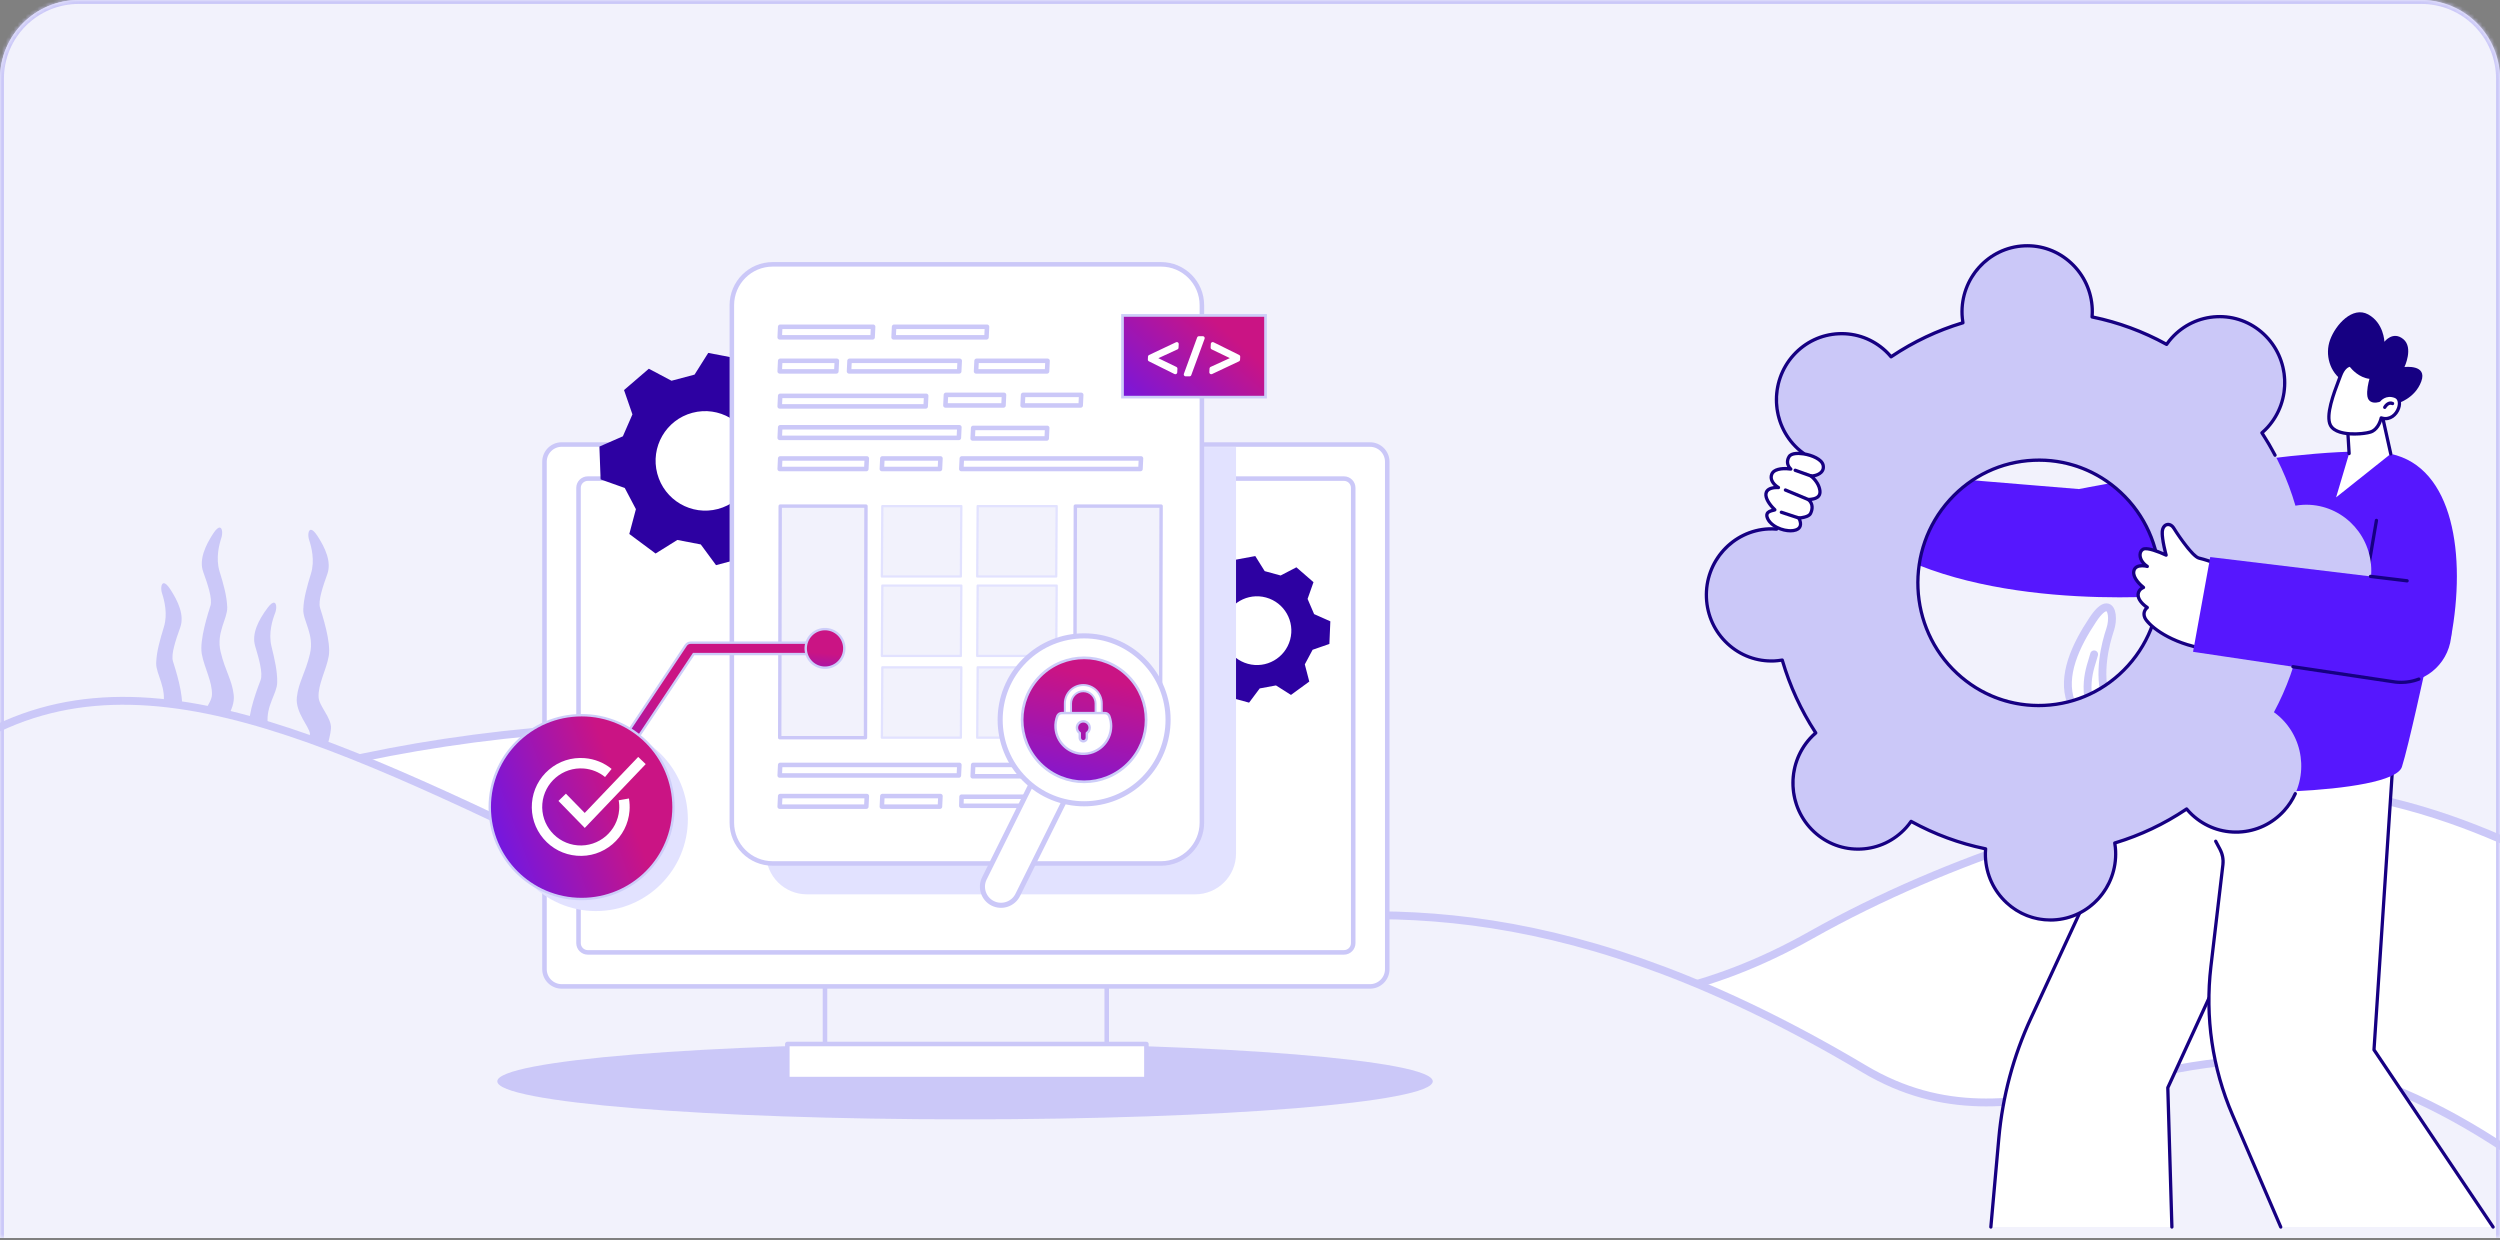
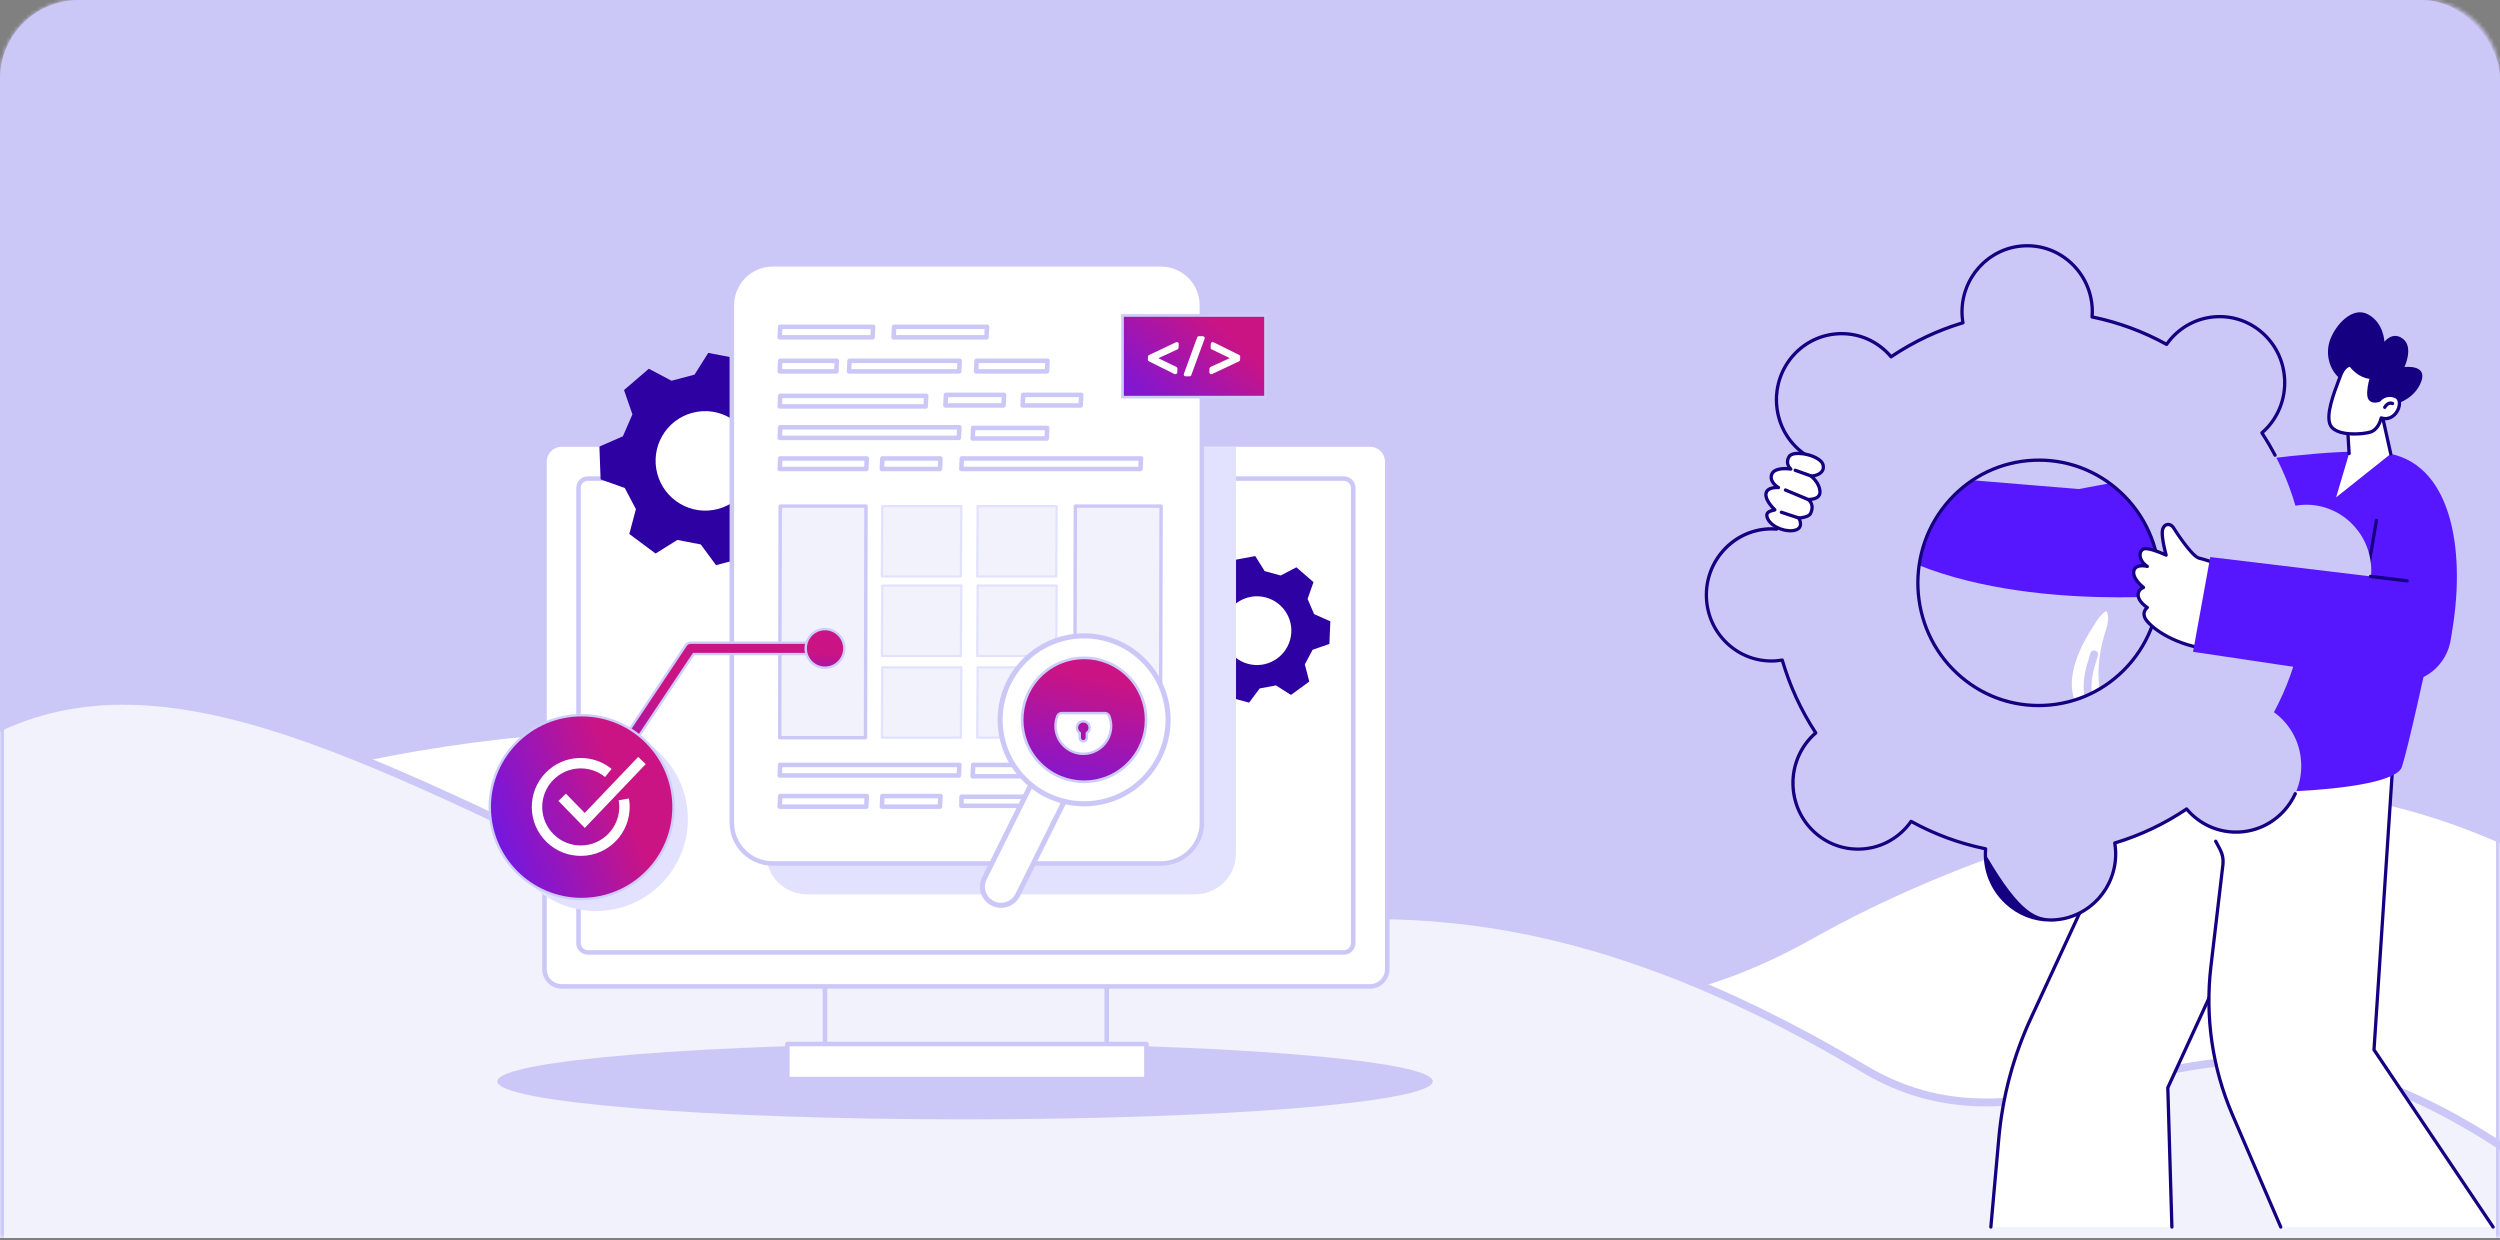
<svg xmlns="http://www.w3.org/2000/svg" width="635" height="315" viewBox="0 0 635 315" fill="none">
  <rect x="0" y="0" width="635" height="315" fill="#808080" stroke="none" />
  <g clip-path="url(#clip0_133_1896)">
    <mask id="path-1-inside-1_133_1896" fill="white">
      <path d="M0 20C0 8.954 8.954 0 20 0H615C626.046 0 635 8.954 635 20V314.432H0V20Z" />
    </mask>
    <rect width="635" height="314.432" rx="20" fill="#CBC8F8" />
    <g clip-path="url(#clip1_133_1896)">
-       <rect width="635" height="314.432" fill="#F2F2FC" />
      <g clip-path="url(#clip2_133_1896)">
        <path d="M525.234 222.833C526.179 228.096 528.665 233.382 529.976 238.484H541.34C539.765 233.556 537.369 229.008 535.592 221.62C533.064 211.123 539.432 203.735 539.23 197.532C539.023 191.334 537.185 185.122 535 177.997C532.81 170.877 534.774 163.517 536.001 159.835C536.8 157.427 536.556 154.29 535.056 154.252H535.033C534.234 154.252 533.101 155.108 531.588 157.38C527.17 164.006 523.613 171.686 526.01 178.274C528.406 184.868 531.198 192.862 530 196.653C528.801 200.448 523.867 215.233 525.239 222.824L525.234 222.833Z" fill="white" stroke="#CBC8F8" stroke-width="2" stroke-linecap="round" stroke-linejoin="round" />
        <path d="M531.908 166.211C531.795 166.663 531.645 167.157 531.48 167.683C530.244 171.667 528.383 177.682 534.751 189.721C538.224 196.3 535.842 201.134 533.323 206.256C530.874 211.226 528.111 216.837 530.667 224.672C530.78 225.024 530.902 225.377 531.039 225.735C531.847 227.874 532.576 229.718 533.224 231.345C534.375 234.247 535.259 236.466 535.818 238.479" stroke="#CBC8F8" stroke-width="2" stroke-linecap="round" stroke-linejoin="round" />
        <path d="M549.137 238.479H561.417C562.507 234.016 563.974 229.158 564.199 225.861C564.599 219.997 557.671 213.808 557.413 208.88C557.042 201.83 561.605 194.169 562.977 186.579C564.345 178.984 559.41 164.203 558.212 160.403C557.014 156.608 559.81 148.618 562.207 142.025C564.603 135.432 561.041 127.752 556.628 121.126C555.068 118.784 553.907 117.942 553.108 118.003H553.094C551.656 118.121 551.426 121.21 552.215 123.581C553.442 127.263 555.402 134.627 553.216 141.747C551.026 148.863 549.193 155.075 548.987 161.283C548.78 167.481 555.148 174.874 552.624 185.366C550.096 195.862 546.331 200.631 545.424 208.884C544.517 217.138 552.375 224.869 552.619 228.636C552.751 230.696 550.815 234.425 549.151 238.484L549.137 238.479Z" fill="white" stroke="#CBC8F8" stroke-width="2" stroke-linecap="round" stroke-linejoin="round" />
        <path d="M556.291 144.583C552.319 155.226 554.383 161.584 556.375 167.731C556.789 169.005 557.198 170.265 557.545 171.549C558.894 176.459 559.425 181.726 556.291 189.523C549.377 206.674 553.555 214.523 556.61 220.256C557.137 221.248 557.635 222.184 558.039 223.087C558.993 225.25 557.982 228.241 556.817 231.698C556.107 233.795 555.337 236.072 554.89 238.479" stroke="#CBC8F8" stroke-width="2" stroke-linecap="round" stroke-linejoin="round" />
        <path d="M-16.5 233C27.5 211.5 81.499 184 178 184C283.685 184 355.133 296.603 460 237.5C495.567 217.454 537.896 204.907 567 201C611.697 195 657 224.5 657 224.5L668.846 322.795H-1.841L-16.5 233Z" fill="white" stroke="#CBC8F8" stroke-width="2" stroke-linecap="round" stroke-linejoin="round" />
        <path d="M84.597 206.557C84.172 207.94 83.45 209.623 83.102 211.645C82.78 213.485 82.754 215.612 83.514 218.038C83.785 218.886 84.03 219.904 84.236 221C82.149 219.369 80.023 217.79 77.872 216.277C77.782 213.446 78.542 209.649 79.714 206.374C81.028 202.708 76.326 198.063 76.069 195.649C75.746 192.492 78.825 188.121 78.722 186.36C78.606 184.599 74.973 180.984 75.399 177.109C75.824 173.248 77.563 171.016 78.722 166.098C79.895 161.192 76.945 157.721 77.035 154.825C77.125 151.929 77.975 149.019 78.993 145.679C80.011 142.352 79.096 138.894 78.529 137.172C78.155 136.05 78.271 134.576 78.967 134.563C79.341 134.563 79.856 134.967 80.564 136.024C82.613 139.129 84.249 142.717 83.141 145.809C82.033 148.902 80.745 152.633 81.299 154.408C81.853 156.182 84.133 163.11 83.502 166.659C82.871 170.208 80.758 173.796 80.925 177.096C81.041 179.406 84.249 182.302 84.069 185.042C83.888 187.782 81.879 192.844 82.265 195.062C82.974 199.224 86.117 201.638 84.584 206.544L84.597 206.557Z" fill="#CBC8F8" />
        <path d="M46.705 198.636C46.692 198.897 46.654 199.197 46.602 199.497C45.932 199.263 45.262 199.041 44.593 198.819C43.266 198.401 41.874 198.036 40.457 197.788C39.375 195.883 37.739 193.339 38.035 190.677C38.46 186.816 40.2 184.584 41.359 179.666C42.531 174.76 39.581 171.289 39.671 168.393C39.762 165.497 40.612 162.587 41.63 159.247C42.647 155.92 41.733 152.462 41.166 150.74C40.792 149.618 40.908 148.144 41.604 148.131C41.977 148.131 42.493 148.535 43.201 149.592C45.249 152.697 46.886 156.285 45.778 159.377C44.67 162.47 43.382 166.201 43.935 167.976C44.489 169.75 46.77 176.678 46.139 180.227C45.507 183.776 43.395 187.364 43.562 190.664C43.678 192.974 46.886 195.87 46.705 198.61V198.636Z" fill="#CBC8F8" />
        <path d="M68.13 184.572C69.032 189.543 70.642 191.865 70.848 195.753C71.055 199.628 67.228 203.047 67.022 204.795C66.893 205.891 67.95 208.083 68.645 210.327C68.195 210.066 67.757 209.792 67.293 209.531C65.618 208.579 63.93 207.613 62.217 206.687C61.959 205.382 61.753 204.156 61.74 203.203C61.702 200.45 65.064 197.736 65.309 195.44C65.618 192.596 64.227 189.451 63.557 186.333C63.454 185.837 63.364 185.355 63.312 184.872C62.874 181.284 65.528 174.513 66.185 172.764C66.842 171.016 65.747 167.219 64.806 164.075C63.866 160.93 65.708 157.434 67.924 154.446C68.71 153.389 69.264 153.024 69.624 153.076C70.281 153.167 70.307 154.616 69.882 155.712C69.225 157.395 68.13 160.787 68.955 164.179C69.779 167.558 70.475 170.507 70.41 173.417C70.346 176.156 67.55 179.249 68.001 183.763C68.027 184.024 68.066 184.298 68.117 184.572H68.13Z" fill="#CBC8F8" />
        <path d="M58.57 193.157C58.712 193.822 58.776 194.475 58.712 195.075C58.519 196.901 55.788 200.007 55.028 202.994C53.43 202.238 51.82 201.52 50.184 200.855C50.339 200.359 50.532 199.889 50.725 199.406C51.382 197.867 52.181 196.366 52.49 194.501C52.864 192.283 50.867 187.22 50.686 184.48C50.506 181.741 53.701 178.844 53.83 176.535C53.997 173.234 51.897 169.646 51.253 166.097C50.622 162.548 52.902 155.62 53.456 153.846C54.01 152.071 52.722 148.327 51.614 145.248C50.506 142.156 52.155 138.568 54.19 135.462C54.912 134.367 55.453 133.975 55.814 134.001C56.483 134.053 56.587 135.502 56.226 136.611C55.659 138.333 54.757 141.777 55.762 145.117C56.78 148.444 57.617 151.354 57.72 154.263C57.81 157.16 54.873 160.63 56.033 165.536C57.205 170.442 58.944 172.686 59.369 176.548C59.794 180.41 56.149 184.024 56.045 185.798C55.955 187.22 57.952 190.352 58.557 193.17L58.57 193.157Z" fill="#CBC8F8" />
        <path d="M584.743 270.213C584.566 271.869 581.333 275.04 582.17 277.558C581.061 277.653 579.952 277.811 578.849 277.976C578.824 277.9 578.798 277.824 578.773 277.748C577.708 274.367 579.901 272.693 580.395 269.82C580.662 268.285 579.261 264.791 579.134 262.895C579.008 260.998 581.245 258.994 581.333 257.402C581.454 255.119 579.977 252.646 579.534 250.191C579.09 247.737 580.687 242.955 581.074 241.724C581.46 240.494 580.56 237.913 579.781 235.775C579.007 233.645 580.155 231.158 581.587 229.015C582.075 228.279 582.443 228 582.702 228H582.709C583.19 228.013 583.273 229.027 583.013 229.808C582.614 231 581.98 233.378 582.69 235.68C583.4 237.983 583.989 239.993 584.059 241.997C584.122 244.001 582.062 246.392 582.88 249.785C583.698 253.178 584.914 254.719 585.206 257.39C585.497 260.06 582.956 262.558 582.88 263.776C582.804 264.994 584.959 268.019 584.731 270.201L584.743 270.213Z" fill="#CBC8F8" />
        <path d="M569.285 267.594C569.241 267.93 569.184 268.266 569.108 268.609C568.645 270.759 567.675 272.934 567.884 274.9C568.005 276.004 569.177 277.247 569.868 278.541C568.968 278.483 568.075 278.426 567.175 278.401C566.452 278.376 565.723 278.369 564.994 278.401C564.424 277.418 563.942 276.302 564.006 275.122C564.151 272.439 565.28 270.835 565.913 267.397C565.951 267.207 565.977 267.023 565.989 266.839C566.3 263.713 564.348 261.582 564.304 259.685C564.259 257.681 564.741 255.639 565.318 253.299C565.894 250.959 565.127 248.618 564.671 247.451C564.373 246.697 564.392 245.695 564.855 245.631C565.115 245.599 565.501 245.847 566.046 246.576C567.593 248.637 568.879 251.054 568.227 253.229C567.574 255.398 566.813 258.03 567.263 259.235C567.72 260.44 569.577 265.127 569.272 267.607L569.285 267.594Z" fill="#CBC8F8" />
        <path d="M576.162 267.283C576.028 269.18 574.634 272.68 574.9 274.209C575.122 275.49 575.68 276.53 576.136 277.596C576.244 277.843 576.345 278.097 576.434 278.35C576.155 278.395 575.883 278.433 575.604 278.477C574.704 278.591 573.798 278.68 572.891 278.667C572.79 278.667 572.695 278.667 572.593 278.667C571.826 277.082 570.66 275.579 570.559 274.602C570.514 274.183 570.559 273.74 570.66 273.277C571.079 271.33 572.479 269.167 572.416 268.184C572.34 266.966 569.792 264.467 570.09 261.797C570.381 259.127 571.605 257.586 572.422 254.193C573.24 250.8 571.18 248.409 571.243 246.405C571.313 244.401 571.902 242.39 572.612 240.088C573.322 237.786 572.682 235.401 572.289 234.215C572.036 233.448 572.105 232.446 572.574 232.408C572.834 232.389 573.208 232.661 573.715 233.416C575.141 235.56 576.295 238.046 575.521 240.177C574.748 242.308 573.842 244.895 574.229 246.119C574.615 247.35 576.212 252.132 575.769 254.586C575.325 257.041 573.848 259.52 573.969 261.797C574.051 263.395 576.295 265.393 576.168 267.29L576.162 267.283Z" fill="#CBC8F8" />
        <path d="M588.3 272.554C588.604 274.253 589.409 275.966 589.834 277.615H593.51C593.003 276.023 592.223 274.551 591.653 272.16C590.835 268.767 592.895 266.376 592.832 264.366C592.762 262.362 592.172 260.351 591.463 258.049C590.753 255.747 591.387 253.362 591.786 252.176C592.046 251.396 591.963 250.381 591.482 250.369H591.475C591.215 250.369 590.848 250.648 590.36 251.383C588.927 253.527 587.78 256.013 588.554 258.144C589.327 260.275 590.233 262.863 589.846 264.087C589.46 265.317 587.863 270.099 588.306 272.554H588.3Z" fill="#CBC8F8" />
        <path d="M596.026 277.615H600C600.355 276.169 600.824 274.602 600.9 273.53C601.027 271.634 598.79 269.63 598.707 268.038C598.587 265.755 600.063 263.281 600.507 260.827C600.951 258.373 599.354 253.591 598.967 252.36C598.58 251.13 599.487 248.549 600.26 246.418C601.033 244.287 599.886 241.801 598.454 239.657C597.947 238.902 597.573 238.629 597.313 238.649C596.844 238.687 596.774 239.689 597.028 240.456C597.427 241.648 598.061 244.027 597.351 246.335C596.641 248.637 596.052 250.648 595.982 252.652C595.912 254.656 597.978 257.047 597.161 260.44C596.343 263.833 595.126 265.381 594.828 268.051C594.537 270.721 597.078 273.22 597.154 274.437C597.199 275.103 596.571 276.308 596.033 277.621L596.026 277.615Z" fill="#CBC8F8" />
        <path d="M668 319.078H-2.687V186C42.849 162.509 97 195 170.5 229C278.946 279.166 325.5 183.5 473.5 271.5C513.487 295.276 547.577 260.602 592.5 271.5C631.127 280.87 666.327 314.994 668 319.084V319.078Z" fill="#F2F2FC" stroke="#CBC8F8" stroke-width="2" stroke-linecap="round" stroke-linejoin="round" />
        <path d="M548.548 187.999L515.859 258.601C511.41 268.209 508.648 278.531 507.7 289.102L505.676 311.658H551.657L550.618 276.277L588.302 194.304L548.544 187.999H548.548Z" fill="white" />
        <path d="M505.68 312.081C505.68 312.081 505.655 312.081 505.643 312.081C505.413 312.06 505.246 311.852 505.263 311.62L507.287 289.064C508.243 278.412 511.001 268.103 515.483 258.423L548.172 187.821C548.251 187.652 548.431 187.555 548.614 187.584L588.372 193.889C588.502 193.91 588.614 193.991 588.677 194.109C588.739 194.228 588.744 194.367 588.685 194.486L551.043 276.365L552.078 311.645C552.086 311.878 551.903 312.072 551.673 312.081H551.661C551.435 312.081 551.252 311.899 551.243 311.671L550.204 276.289C550.204 276.222 550.217 276.158 550.242 276.099L587.692 194.638L548.794 188.468L516.238 258.783C511.798 268.373 509.065 278.59 508.117 289.14L506.093 311.696C506.073 311.916 505.893 312.081 505.676 312.081H505.68Z" fill="#160082" />
        <path d="M608.011 190.46L602.999 266.652L633.25 311.666H579.32L567.042 283.139C561.951 271.312 560.065 258.321 561.576 245.508L568.603 185.905L608.015 190.46H608.011Z" fill="white" />
        <path d="M579.316 312.089C579.153 312.089 579.003 311.996 578.932 311.835L566.655 283.309C561.538 271.422 559.639 258.334 561.154 245.458L564.205 219.582C564.355 218.322 564.117 217.066 563.525 215.95L562.423 213.878C562.314 213.671 562.39 213.417 562.594 213.307C562.794 213.197 563.049 213.273 563.157 213.48L564.259 215.553C564.935 216.825 565.202 218.255 565.031 219.688L561.981 245.563C560.478 258.292 562.36 271.227 567.414 282.975L579.692 311.501C579.783 311.717 579.687 311.966 579.475 312.059C579.42 312.085 579.362 312.093 579.308 312.093L579.316 312.089Z" fill="#160082" />
        <path d="M633.25 312.089C633.117 312.089 632.987 312.026 632.904 311.903L602.652 266.889C602.598 266.813 602.573 266.715 602.581 266.622L607.593 190.43C607.61 190.197 607.81 190.024 608.036 190.037C608.265 190.054 608.441 190.252 608.424 190.485L603.42 266.529L633.588 311.425C633.718 311.62 633.667 311.882 633.48 312.013C633.409 312.064 633.325 312.085 633.246 312.085L633.25 312.089Z" fill="#160082" />
        <path d="M528.04 124.222C528.04 124.222 591.268 111.887 607.247 115.283C623.227 118.678 626.453 141.179 622.542 161.946L616.232 168.907C616.232 168.907 611.725 189.737 610.085 194.79C607.715 202.085 557.845 202.495 554.194 199.412C550.546 196.33 558.488 150.728 558.488 150.728C558.488 150.728 515.304 155.967 484.589 142.406C474.782 138.075 479.685 120.218 479.685 120.218L528.036 124.222H528.04Z" fill="#5617FE" />
        <path d="M601.739 143.623C601.714 143.623 601.693 143.623 601.668 143.619C601.442 143.581 601.288 143.361 601.325 143.129L603.203 132.117C603.241 131.889 603.458 131.732 603.687 131.77C603.913 131.808 604.067 132.028 604.03 132.261L602.152 143.272C602.118 143.48 601.939 143.623 601.743 143.623H601.739Z" fill="#160082" />
        <path d="M580.175 205.886C586.351 199.048 585.892 188.434 579.152 182.176C578.652 181.711 578.122 181.292 577.579 180.903C580.851 174.805 583.15 168.331 584.469 161.701C585.133 161.751 585.8 161.777 586.481 161.747C595.612 161.337 602.693 153.497 602.293 144.236C601.892 134.975 594.168 127.804 585.037 128.218C584.356 128.248 583.693 128.332 583.038 128.442C581.151 121.96 578.305 115.718 574.52 109.937C575.025 109.498 575.513 109.037 575.977 108.525C582.153 101.687 581.694 91.073 574.954 84.815C568.215 78.556 557.744 79.03 551.572 85.868C551.113 86.379 550.7 86.912 550.312 87.462C544.298 84.147 537.917 81.825 531.382 80.489C531.432 79.817 531.457 79.14 531.428 78.446C531.027 69.186 523.303 62.014 514.172 62.424C505.041 62.834 497.959 70.674 498.359 79.935C498.389 80.624 498.472 81.297 498.581 81.965C492.183 83.88 486.028 86.769 480.323 90.612C479.889 90.101 479.434 89.606 478.933 89.136C472.194 82.878 461.723 83.352 455.551 90.189C449.375 97.027 449.834 107.641 456.573 113.9C457.074 114.365 457.604 114.783 458.142 115.172C454.871 121.27 452.575 127.744 451.252 134.375C450.589 134.324 449.921 134.299 449.241 134.328C440.11 134.739 433.028 142.579 433.429 151.839C433.829 161.1 441.554 168.272 450.685 167.862C451.365 167.832 452.029 167.748 452.684 167.638C454.57 174.12 457.416 180.362 461.201 186.142C460.696 186.582 460.208 187.043 459.745 187.555C453.569 194.393 454.028 205.006 460.767 211.265C467.507 217.519 477.978 217.05 484.15 210.212C484.609 209.7 485.022 209.168 485.41 208.618C491.424 211.933 497.804 214.255 504.34 215.591C504.29 216.263 504.265 216.94 504.294 217.629C504.694 226.89 512.419 234.062 521.55 233.652C530.681 233.241 537.763 225.401 537.362 216.141C537.333 215.451 537.249 214.779 537.141 214.111C543.534 212.195 549.694 209.307 555.399 205.463C555.833 205.975 556.288 206.47 556.788 206.939C563.528 213.197 573.999 212.724 580.171 205.886H580.175ZM540.525 169.08C529.057 181.778 509.615 182.654 497.099 171.038C484.584 159.417 483.732 139.707 495.2 127.004C506.668 114.306 526.111 113.43 538.627 125.046C551.142 136.667 551.993 156.377 540.525 169.08Z" fill="#CBC8F8" />
-         <path d="M520.804 234.091C516.555 234.091 512.524 232.505 509.369 229.579C506.026 226.475 504.078 222.238 503.881 217.65C503.856 217.117 503.865 216.551 503.902 215.933C497.488 214.589 491.316 212.313 485.536 209.167C485.169 209.671 484.818 210.106 484.464 210.499C481.4 213.891 477.223 215.87 472.695 216.073C468.163 216.28 463.831 214.682 460.489 211.578C453.59 205.175 453.119 194.27 459.441 187.271C459.796 186.878 460.196 186.485 460.655 186.07C457.058 180.51 454.279 174.475 452.393 168.115C451.783 168.208 451.228 168.263 450.707 168.289C446.183 168.487 441.843 166.898 438.504 163.794C435.161 160.69 433.213 156.453 433.016 151.865C432.607 142.388 439.881 134.332 449.225 133.914C449.747 133.888 450.306 133.897 450.919 133.935C452.251 127.431 454.5 121.164 457.605 115.308C457.112 114.936 456.678 114.58 456.294 114.221C449.396 107.819 448.925 96.913 455.247 89.915C458.31 86.523 462.488 84.544 467.015 84.341C471.548 84.138 475.879 85.732 479.222 88.836C479.614 89.2 479.994 89.593 480.407 90.067C485.891 86.413 491.846 83.593 498.122 81.677C498.031 81.06 497.976 80.497 497.951 79.969C497.542 70.492 504.816 62.437 514.16 62.018C518.684 61.811 523.024 63.409 526.362 66.513C529.705 69.617 531.654 73.85 531.85 78.442C531.871 78.975 531.867 79.541 531.829 80.159C538.243 81.504 544.416 83.779 550.196 86.925C550.563 86.422 550.913 85.986 551.268 85.593C554.331 82.201 558.509 80.222 563.036 80.019C567.56 79.812 571.9 81.411 575.239 84.514C582.137 90.917 582.609 101.822 576.286 108.821C575.932 109.214 575.531 109.612 575.072 110.022C576.203 111.768 577.263 113.582 578.231 115.422C578.34 115.629 578.264 115.883 578.06 115.993C577.855 116.103 577.605 116.022 577.497 115.819C576.487 113.895 575.368 111.997 574.179 110.178C574.062 110.001 574.095 109.764 574.254 109.624C574.805 109.146 575.272 108.694 575.673 108.25C581.682 101.594 581.236 91.225 574.675 85.136C571.5 82.184 567.377 80.666 563.074 80.861C558.767 81.055 554.794 82.937 551.881 86.159C551.477 86.608 551.084 87.102 550.655 87.716C550.534 87.889 550.3 87.944 550.116 87.842C544.211 84.586 537.88 82.256 531.303 80.916C531.095 80.874 530.953 80.683 530.97 80.468C531.024 79.732 531.041 79.081 531.016 78.48C530.828 74.116 528.975 70.086 525.795 67.139C522.619 64.187 518.496 62.669 514.193 62.864C505.304 63.265 498.389 70.919 498.782 79.935C498.807 80.535 498.878 81.182 498.999 81.914C499.032 82.125 498.907 82.328 498.707 82.387C492.267 84.316 486.162 87.208 480.562 90.98C480.386 91.099 480.153 91.065 480.015 90.904C479.531 90.333 479.101 89.876 478.659 89.466C475.483 86.515 471.364 84.992 467.057 85.191C462.75 85.386 458.778 87.267 455.865 90.49C449.855 97.145 450.302 107.514 456.862 113.604C457.3 114.009 457.801 114.415 458.394 114.847C458.565 114.969 458.619 115.206 458.519 115.392C455.305 121.38 453.002 127.799 451.671 134.476C451.629 134.683 451.441 134.827 451.228 134.815C450.502 134.76 449.859 134.743 449.267 134.772C440.378 135.174 433.463 142.828 433.851 151.843C434.039 156.207 435.892 160.237 439.072 163.189C442.248 166.141 446.366 167.654 450.673 167.464C451.266 167.439 451.904 167.367 452.622 167.244C452.827 167.21 453.031 167.337 453.089 167.54C454.988 174.065 457.834 180.256 461.553 185.931C461.67 186.108 461.636 186.345 461.478 186.485C460.923 186.967 460.459 187.415 460.059 187.859C454.049 194.515 454.496 204.884 461.056 210.973C464.232 213.92 468.343 215.443 472.658 215.244C476.964 215.049 480.937 213.168 483.85 209.945C484.251 209.501 484.651 208.994 485.077 208.389C485.198 208.216 485.432 208.161 485.615 208.262C491.52 211.518 497.851 213.849 504.428 215.193C504.637 215.236 504.779 215.426 504.762 215.641C504.708 216.373 504.691 217.024 504.716 217.629C504.904 221.993 506.757 226.023 509.937 228.974C513.113 231.922 517.227 233.444 521.538 233.245C530.427 232.844 537.342 225.19 536.95 216.174C536.925 215.574 536.854 214.927 536.733 214.195C536.699 213.984 536.825 213.781 537.025 213.722C543.464 211.793 549.57 208.901 555.17 205.129C555.345 205.011 555.579 205.044 555.717 205.205C556.192 205.768 556.635 206.237 557.073 206.643C560.249 209.59 564.372 211.113 568.674 210.914C572.981 210.719 576.954 208.838 579.867 205.615C581.002 204.359 581.928 202.947 582.625 201.412C582.721 201.201 582.968 201.107 583.18 201.205C583.389 201.302 583.481 201.556 583.385 201.767C582.655 203.378 581.678 204.863 580.485 206.186C577.421 209.578 573.244 211.557 568.716 211.76C564.188 211.963 559.852 210.368 556.514 207.264C556.126 206.905 555.738 206.503 555.329 206.034C549.845 209.683 543.89 212.508 537.613 214.424C537.705 215.041 537.759 215.603 537.784 216.132C538.193 225.608 530.92 233.664 521.576 234.083C521.317 234.095 521.062 234.1 520.804 234.1V234.091ZM517.807 179.63C510.008 179.63 502.604 176.716 496.816 171.346C484.151 159.59 483.287 139.568 494.892 126.717C500.514 120.492 508.188 116.855 516.501 116.483C524.814 116.107 532.772 119.037 538.907 124.733C551.573 136.489 552.437 156.512 540.831 169.363C535.21 175.587 527.535 179.224 519.222 179.596C518.751 179.617 518.275 179.63 517.807 179.63ZM517.916 117.299C517.457 117.299 516.998 117.308 516.539 117.329C508.447 117.693 500.977 121.232 495.506 127.288C484.213 139.796 485.052 159.277 497.38 170.72C503.351 176.264 511.089 179.11 519.185 178.75C527.276 178.387 534.746 174.847 540.217 168.792C551.51 156.284 550.671 136.802 538.344 125.359C532.714 120.133 525.503 117.299 517.916 117.299Z" fill="#160082" />
+         <path d="M520.804 234.091C516.555 234.091 512.524 232.505 509.369 229.579C506.026 226.475 504.078 222.238 503.881 217.65C503.856 217.117 503.865 216.551 503.902 215.933C497.488 214.589 491.316 212.313 485.536 209.167C485.169 209.671 484.818 210.106 484.464 210.499C481.4 213.891 477.223 215.87 472.695 216.073C468.163 216.28 463.831 214.682 460.489 211.578C453.59 205.175 453.119 194.27 459.441 187.271C459.796 186.878 460.196 186.485 460.655 186.07C457.058 180.51 454.279 174.475 452.393 168.115C451.783 168.208 451.228 168.263 450.707 168.289C446.183 168.487 441.843 166.898 438.504 163.794C435.161 160.69 433.213 156.453 433.016 151.865C432.607 142.388 439.881 134.332 449.225 133.914C449.747 133.888 450.306 133.897 450.919 133.935C452.251 127.431 454.5 121.164 457.605 115.308C457.112 114.936 456.678 114.58 456.294 114.221C449.396 107.819 448.925 96.913 455.247 89.915C458.31 86.523 462.488 84.544 467.015 84.341C471.548 84.138 475.879 85.732 479.222 88.836C479.614 89.2 479.994 89.593 480.407 90.067C485.891 86.413 491.846 83.593 498.122 81.677C498.031 81.06 497.976 80.497 497.951 79.969C497.542 70.492 504.816 62.437 514.16 62.018C518.684 61.811 523.024 63.409 526.362 66.513C529.705 69.617 531.654 73.85 531.85 78.442C531.871 78.975 531.867 79.541 531.829 80.159C538.243 81.504 544.416 83.779 550.196 86.925C550.563 86.422 550.913 85.986 551.268 85.593C554.331 82.201 558.509 80.222 563.036 80.019C567.56 79.812 571.9 81.411 575.239 84.514C582.137 90.917 582.609 101.822 576.286 108.821C575.932 109.214 575.531 109.612 575.072 110.022C576.203 111.768 577.263 113.582 578.231 115.422C578.34 115.629 578.264 115.883 578.06 115.993C577.855 116.103 577.605 116.022 577.497 115.819C576.487 113.895 575.368 111.997 574.179 110.178C574.062 110.001 574.095 109.764 574.254 109.624C574.805 109.146 575.272 108.694 575.673 108.25C581.682 101.594 581.236 91.225 574.675 85.136C571.5 82.184 567.377 80.666 563.074 80.861C558.767 81.055 554.794 82.937 551.881 86.159C551.477 86.608 551.084 87.102 550.655 87.716C550.534 87.889 550.3 87.944 550.116 87.842C544.211 84.586 537.88 82.256 531.303 80.916C531.095 80.874 530.953 80.683 530.97 80.468C531.024 79.732 531.041 79.081 531.016 78.48C530.828 74.116 528.975 70.086 525.795 67.139C522.619 64.187 518.496 62.669 514.193 62.864C505.304 63.265 498.389 70.919 498.782 79.935C498.807 80.535 498.878 81.182 498.999 81.914C499.032 82.125 498.907 82.328 498.707 82.387C492.267 84.316 486.162 87.208 480.562 90.98C480.386 91.099 480.153 91.065 480.015 90.904C479.531 90.333 479.101 89.876 478.659 89.466C475.483 86.515 471.364 84.992 467.057 85.191C462.75 85.386 458.778 87.267 455.865 90.49C449.855 97.145 450.302 107.514 456.862 113.604C457.3 114.009 457.801 114.415 458.394 114.847C458.565 114.969 458.619 115.206 458.519 115.392C455.305 121.38 453.002 127.799 451.671 134.476C451.629 134.683 451.441 134.827 451.228 134.815C450.502 134.76 449.859 134.743 449.267 134.772C440.378 135.174 433.463 142.828 433.851 151.843C434.039 156.207 435.892 160.237 439.072 163.189C442.248 166.141 446.366 167.654 450.673 167.464C451.266 167.439 451.904 167.367 452.622 167.244C452.827 167.21 453.031 167.337 453.089 167.54C454.988 174.065 457.834 180.256 461.553 185.931C461.67 186.108 461.636 186.345 461.478 186.485C460.923 186.967 460.459 187.415 460.059 187.859C454.049 194.515 454.496 204.884 461.056 210.973C464.232 213.92 468.343 215.443 472.658 215.244C476.964 215.049 480.937 213.168 483.85 209.945C484.251 209.501 484.651 208.994 485.077 208.389C485.198 208.216 485.432 208.161 485.615 208.262C491.52 211.518 497.851 213.849 504.428 215.193C504.637 215.236 504.779 215.426 504.762 215.641C504.708 216.373 504.691 217.024 504.716 217.629C513.113 231.922 517.227 233.444 521.538 233.245C530.427 232.844 537.342 225.19 536.95 216.174C536.925 215.574 536.854 214.927 536.733 214.195C536.699 213.984 536.825 213.781 537.025 213.722C543.464 211.793 549.57 208.901 555.17 205.129C555.345 205.011 555.579 205.044 555.717 205.205C556.192 205.768 556.635 206.237 557.073 206.643C560.249 209.59 564.372 211.113 568.674 210.914C572.981 210.719 576.954 208.838 579.867 205.615C581.002 204.359 581.928 202.947 582.625 201.412C582.721 201.201 582.968 201.107 583.18 201.205C583.389 201.302 583.481 201.556 583.385 201.767C582.655 203.378 581.678 204.863 580.485 206.186C577.421 209.578 573.244 211.557 568.716 211.76C564.188 211.963 559.852 210.368 556.514 207.264C556.126 206.905 555.738 206.503 555.329 206.034C549.845 209.683 543.89 212.508 537.613 214.424C537.705 215.041 537.759 215.603 537.784 216.132C538.193 225.608 530.92 233.664 521.576 234.083C521.317 234.095 521.062 234.1 520.804 234.1V234.091ZM517.807 179.63C510.008 179.63 502.604 176.716 496.816 171.346C484.151 159.59 483.287 139.568 494.892 126.717C500.514 120.492 508.188 116.855 516.501 116.483C524.814 116.107 532.772 119.037 538.907 124.733C551.573 136.489 552.437 156.512 540.831 169.363C535.21 175.587 527.535 179.224 519.222 179.596C518.751 179.617 518.275 179.63 517.807 179.63ZM517.916 117.299C517.457 117.299 516.998 117.308 516.539 117.329C508.447 117.693 500.977 121.232 495.506 127.288C484.213 139.796 485.052 159.277 497.38 170.72C503.351 176.264 511.089 179.11 519.185 178.75C527.276 178.387 534.746 174.847 540.217 168.792C551.51 156.284 550.671 136.802 538.344 125.359C532.714 120.133 525.503 117.299 517.916 117.299Z" fill="#160082" />
        <path d="M454.875 119.139C454.875 119.139 453.314 117.819 454.445 115.976C455.567 114.149 462.441 115.675 463.062 118.069C463.684 120.462 460.487 121.042 459.941 120.877C459.941 120.877 461.948 122.348 462.257 124.577C462.57 126.805 460.095 126.818 459.315 126.898C459.315 126.898 461.03 128.104 459.887 130.429C459.369 131.474 456.894 131.58 456.894 131.58C456.894 131.58 458.28 133.867 456.172 134.611C454.065 135.356 450.226 134.121 449.057 131.892C447.889 129.664 450.605 129.723 450.81 129.491C450.81 129.491 448.318 127.232 448.552 125.418C448.786 123.604 451.732 123.845 451.732 123.845C451.732 123.845 449.253 122.45 450.034 120.467C450.814 118.488 454.87 119.147 454.87 119.147L454.875 119.139Z" fill="white" />
        <path d="M454.778 135.237C452.542 135.237 449.716 134.032 448.69 132.083C448.327 131.394 448.256 130.793 448.473 130.307C448.765 129.664 449.466 129.41 450.009 129.271C449.245 128.455 447.947 126.818 448.135 125.351C448.306 124.023 449.558 123.587 450.543 123.452C449.779 122.704 449.136 121.579 449.641 120.297C450.276 118.686 452.592 118.551 453.94 118.619C453.56 117.9 453.389 116.872 454.082 115.747C454.849 114.496 457.182 114.707 458.15 114.851C460.404 115.193 463.029 116.31 463.455 117.951C463.688 118.851 463.484 119.65 462.858 120.268C462.336 120.78 461.593 121.088 460.951 121.228C461.602 121.909 462.457 123.05 462.662 124.509C462.758 125.207 462.628 125.791 462.269 126.247C461.752 126.903 460.888 127.131 460.191 127.228C460.675 127.964 460.98 129.131 460.25 130.611C459.803 131.512 458.367 131.829 457.516 131.939C457.7 132.421 457.862 133.127 457.633 133.778C457.433 134.349 456.982 134.76 456.298 135.005C455.847 135.166 455.325 135.237 454.762 135.237H454.778ZM451.394 124.247C450.705 124.247 449.111 124.365 448.969 125.465C448.802 126.772 450.447 128.581 451.094 129.169C451.177 129.245 451.227 129.347 451.231 129.461C451.235 129.575 451.198 129.685 451.127 129.765C450.993 129.918 450.806 129.96 450.493 130.032C450.088 130.125 449.412 130.281 449.237 130.666C449.103 130.958 449.27 131.385 449.428 131.69C450.514 133.757 454.132 134.878 456.039 134.206C456.481 134.049 456.748 133.817 456.861 133.495C457.115 132.776 456.548 131.804 456.54 131.795C456.46 131.668 456.456 131.508 456.527 131.377C456.598 131.246 456.732 131.161 456.878 131.152C457.604 131.119 459.206 130.856 459.511 130.235C460.483 128.264 459.135 127.283 459.077 127.241C458.935 127.139 458.868 126.958 458.91 126.788C458.952 126.615 459.098 126.492 459.273 126.471C459.336 126.463 459.415 126.459 459.498 126.45C460.078 126.404 461.159 126.311 461.627 125.719C461.84 125.448 461.91 125.093 461.844 124.628C461.56 122.611 459.711 121.224 459.695 121.211C459.532 121.088 459.478 120.864 459.565 120.682C459.657 120.496 459.866 120.407 460.058 120.467C460.308 120.53 461.614 120.352 462.311 119.638C462.695 119.245 462.808 118.762 462.653 118.175C462.382 117.134 460.354 116.048 458.029 115.692C456.427 115.447 455.125 115.654 454.791 116.2C453.86 117.714 455.079 118.771 455.133 118.817C455.279 118.94 455.325 119.143 455.246 119.316C455.167 119.49 454.983 119.591 454.799 119.557C453.76 119.388 450.952 119.253 450.418 120.619C449.779 122.234 451.912 123.456 451.932 123.469C452.103 123.566 452.187 123.769 452.129 123.96C452.07 124.15 451.903 124.272 451.695 124.26C451.69 124.26 451.569 124.251 451.382 124.251L451.394 124.247Z" fill="#160082" />
        <path d="M459.946 121.295C459.9 121.295 459.854 121.287 459.808 121.27L455.835 119.849C455.618 119.773 455.506 119.532 455.581 119.308C455.656 119.088 455.894 118.974 456.115 119.05L460.088 120.471C460.305 120.547 460.417 120.788 460.342 121.012C460.28 121.185 460.121 121.295 459.95 121.295H459.946Z" fill="#160082" />
        <path d="M459.32 127.317C459.266 127.317 459.211 127.309 459.161 127.283L453.336 124.856C453.123 124.767 453.023 124.522 453.11 124.302C453.198 124.086 453.444 123.985 453.657 124.074L459.483 126.501C459.695 126.59 459.796 126.835 459.708 127.055C459.641 127.22 459.487 127.317 459.324 127.317H459.32Z" fill="#160082" />
        <path d="M456.899 131.998C456.857 131.998 456.811 131.99 456.77 131.977L452.334 130.514C452.112 130.442 451.996 130.201 452.067 129.981C452.137 129.761 452.375 129.639 452.592 129.711L457.028 131.174C457.25 131.246 457.367 131.487 457.296 131.706C457.237 131.884 457.074 131.998 456.899 131.998Z" fill="#160082" />
        <path d="M562.213 142.878C562.213 142.878 560.127 142.134 558.532 141.758C556.938 141.385 553.136 135.791 552.156 134.176C551.175 132.56 549.335 133.055 549.214 135.047C549.093 137.034 550.194 141.013 550.194 141.013C550.194 141.013 545.533 138.776 544.306 139.521C543.079 140.265 543.325 142.502 545.412 143.872C545.412 143.872 542.357 143.005 541.977 145.115C541.623 147.077 544.452 149.217 544.452 149.217C544.452 149.217 543.2 149.593 543.079 150.955C542.92 152.731 545.408 154.312 545.408 154.312C545.408 154.312 544.06 155.306 544.794 156.922C545.529 158.537 550.19 162.761 558.532 164.504C566.875 166.246 562.213 142.878 562.213 142.878Z" fill="white" />
        <path d="M559.388 165.02C559.087 165.02 558.778 164.986 558.449 164.918C550.273 163.214 545.274 158.985 544.418 157.1C543.88 155.915 544.285 154.939 544.756 154.364C543.997 153.784 542.528 152.448 542.666 150.917C542.749 149.983 543.266 149.437 543.7 149.133C542.853 148.372 541.268 146.693 541.568 145.039C541.676 144.435 541.973 143.978 542.453 143.673C542.937 143.365 543.538 143.276 544.08 143.276H544.093C543.479 142.561 543.137 141.728 543.15 140.925C543.162 140.159 543.509 139.517 544.093 139.161C545.182 138.498 548.066 139.605 549.568 140.265C549.247 138.963 548.704 136.502 548.796 135.022C548.867 133.893 549.443 133.059 550.298 132.84C551.12 132.632 551.968 133.059 552.51 133.956C553.983 136.379 557.38 141.056 558.628 141.348C560.226 141.72 562.267 142.447 562.355 142.481C562.492 142.532 562.597 142.65 562.626 142.798C562.764 143.492 565.964 159.823 561.812 164.013C561.144 164.686 560.335 165.024 559.388 165.024V165.02ZM544.08 144.122C543.655 144.122 543.216 144.189 542.895 144.392C542.62 144.566 542.453 144.828 542.39 145.192C542.14 146.583 543.976 148.325 544.706 148.879C544.831 148.976 544.894 149.133 544.869 149.293C544.84 149.45 544.727 149.577 544.577 149.623C544.539 149.636 543.596 149.945 543.5 150.998C543.388 152.241 545.003 153.556 545.637 153.958C545.754 154.034 545.829 154.161 545.833 154.3C545.837 154.44 545.775 154.575 545.662 154.655C545.553 154.736 544.614 155.497 545.182 156.749C545.791 158.089 550.111 162.318 558.624 164.094C559.701 164.318 560.552 164.094 561.228 163.413C564.808 159.797 562.238 145.238 561.858 143.2C561.278 143.001 559.701 142.464 558.449 142.172C556.379 141.69 551.851 134.472 551.809 134.4C551.463 133.829 550.962 133.546 550.507 133.66C550.015 133.783 549.681 134.324 549.635 135.072C549.518 136.967 550.59 140.857 550.603 140.895C550.649 141.056 550.595 141.225 550.469 141.331C550.344 141.436 550.169 141.462 550.023 141.39C548.17 140.502 545.24 139.445 544.527 139.88C544.189 140.088 543.997 140.46 543.988 140.933C543.976 141.648 544.406 142.701 545.641 143.513C545.812 143.627 545.879 143.851 545.795 144.041C545.712 144.232 545.503 144.333 545.303 144.274C545.069 144.206 544.585 144.113 544.084 144.113L544.08 144.122Z" fill="#160082" />
        <path d="M561.4 141.492L557.035 165.561L608.436 173.236C615.388 174.048 621.69 169.037 622.566 162.001C623.455 154.871 618.447 148.376 611.407 147.526L561.4 141.492Z" fill="#5617FE" />
        <path d="M611.406 147.948C611.406 147.948 611.373 147.948 611.356 147.948L602.058 146.828C601.829 146.798 601.666 146.591 601.691 146.358C601.72 146.126 601.925 145.957 602.154 145.986L611.452 147.107C611.682 147.136 611.845 147.344 611.819 147.576C611.794 147.792 611.615 147.948 611.406 147.948Z" fill="#160082" />
-         <path d="M609.892 173.744C609.387 173.744 608.886 173.714 608.386 173.655L582.341 169.764C582.111 169.731 581.957 169.515 581.99 169.287C582.024 169.054 582.232 168.893 582.462 168.931L608.49 172.818C610.455 173.046 612.392 172.805 614.236 172.099C614.453 172.014 614.691 172.128 614.775 172.344C614.858 172.564 614.746 172.805 614.533 172.889C613.055 173.452 611.474 173.744 609.888 173.744H609.892Z" fill="#160082" />
        <path d="M604.686 103.729L607.248 115.282L593.368 126.331L596.673 115.197L596.122 105.97L604.686 103.729Z" fill="white" />
        <path d="M607.249 115.705C607.057 115.705 606.886 115.57 606.844 115.375L604.378 104.249L596.561 106.292L597.091 115.172C597.104 115.405 596.929 115.608 596.699 115.62C596.478 115.637 596.269 115.455 596.257 115.223L595.706 105.992C595.693 105.789 595.823 105.607 596.019 105.556L604.586 103.315C604.695 103.285 604.812 103.302 604.908 103.366C605.004 103.425 605.07 103.522 605.095 103.632L607.658 115.185C607.708 115.413 607.566 115.637 607.341 115.688C607.311 115.696 607.278 115.696 607.249 115.696V115.705Z" fill="#160082" />
        <path d="M608.885 102.49C608.885 102.49 613.38 101.294 615.003 96.888C616.626 92.481 610.73 93.23 610.73 93.23C610.73 93.23 613.087 88.299 610.433 86.134C607.779 83.969 605.642 86.806 605.642 86.806C605.642 86.806 605.496 82.028 601.515 79.859C597.534 77.694 593.261 82.472 591.858 86.282C590.456 90.092 591.783 94.574 595.101 96.74C598.419 98.905 599.374 104.059 602.4 104.508C605.421 104.956 608.885 102.49 608.885 102.49Z" fill="#160082" />
        <path d="M604.316 101.666C604.462 101.442 606.01 99.725 608.443 100.693C610.876 101.666 608.664 107.417 604.833 106.144C604.833 106.144 604.245 109.057 602.104 109.73C599.967 110.402 593.407 110.85 591.934 108.013C590.461 105.175 593.495 98.143 594.484 95.424C595.473 92.705 597.021 92.705 597.021 92.705C597.021 92.705 599.158 95.767 602.4 95.843C602.4 95.843 601.44 98.756 601.737 100.621C602.033 102.49 604.316 101.666 604.316 101.666Z" fill="white" />
        <path d="M598.018 110.648C595.426 110.648 592.547 110.102 591.566 108.216C590.181 105.552 592.359 99.843 593.657 96.435C593.824 95.999 593.97 95.61 594.091 95.285C595.168 92.32 596.945 92.287 597.02 92.287C597.154 92.287 597.283 92.354 597.363 92.464C597.384 92.494 599.424 95.352 602.412 95.424C602.546 95.424 602.667 95.492 602.742 95.602C602.817 95.712 602.838 95.851 602.796 95.978C602.788 96.008 601.874 98.816 602.149 100.558C602.204 100.9 602.337 101.133 602.562 101.268C603.001 101.535 603.714 101.408 604.065 101.306C604.561 100.706 606.231 99.361 608.597 100.304C609.778 100.774 610.199 102.228 609.628 103.844C608.985 105.653 607.261 107.129 605.129 106.668C604.862 107.561 604.073 109.561 602.229 110.14C601.419 110.394 599.783 110.648 598.018 110.648ZM596.837 93.162C596.453 93.268 595.547 93.716 594.871 95.572C594.75 95.902 594.6 96.295 594.433 96.735C593.265 99.797 591.09 105.493 592.301 107.819C593.636 110.39 600.013 109.95 601.978 109.328C603.86 108.736 604.415 106.089 604.42 106.064C604.445 105.945 604.516 105.844 604.62 105.785C604.724 105.725 604.845 105.713 604.958 105.746C606.865 106.377 608.305 105.053 608.839 103.552C609.185 102.575 609.152 101.433 608.288 101.086C606.022 100.182 604.67 101.881 604.657 101.898C604.607 101.97 604.532 102.034 604.449 102.063C604.307 102.114 603.047 102.541 602.133 101.991C601.828 101.805 601.436 101.429 601.319 100.685C601.085 99.205 601.578 97.166 601.841 96.224C599.195 95.911 597.367 93.838 596.833 93.158L596.837 93.162Z" fill="#160082" />
        <path d="M605.717 103.882C605.65 103.882 605.579 103.865 605.517 103.831C605.317 103.717 605.241 103.463 605.354 103.26C605.696 102.626 606.669 101.569 607.875 102.106C608.088 102.199 608.184 102.448 608.092 102.664C608 102.88 607.754 102.977 607.541 102.884C606.727 102.524 606.109 103.624 606.084 103.67C606.009 103.81 605.867 103.886 605.717 103.886V103.882Z" fill="#160082" />
      </g>
    </g>
    <g clip-path="url(#clip3_133_1896)">
      <g clip-path="url(#clip4_133_1896)">
        <path d="M245.118 284.318C310.732 284.318 363.922 279.993 363.922 274.659C363.922 269.324 310.732 265 245.118 265C179.505 265 126.315 269.324 126.315 274.659C126.315 279.993 179.505 284.318 245.118 284.318Z" fill="#CBC8F8" />
        <path d="M281.11 239.825H209.545V269.637H281.11V239.825Z" fill="#F2F2FC" stroke="#CBC8F8" stroke-width="1.153" stroke-linecap="round" stroke-linejoin="round" />
        <path d="M142.676 112.916H347.993C350.409 112.916 352.363 114.878 352.363 117.287V246.171C352.363 248.587 350.402 250.549 347.986 250.549H142.676C140.26 250.549 138.3 248.587 138.3 246.171V117.287C138.3 114.871 140.26 112.909 142.676 112.909V112.916Z" fill="white" stroke="#CBC8F8" stroke-width="1.153" stroke-linecap="round" stroke-linejoin="round" />
        <path d="M341.365 241.907H149.298C147.997 241.907 146.946 240.848 146.946 239.555V123.917C146.946 122.617 148.004 121.565 149.298 121.565H341.365C342.665 121.565 343.716 122.624 343.716 123.917V239.555C343.716 240.855 342.658 241.907 341.365 241.907Z" fill="white" stroke="#CBC8F8" stroke-width="1.153" stroke-linecap="round" stroke-linejoin="round" />
        <path d="M291.185 265.181H199.982V274.086H291.185V265.181Z" fill="white" stroke="#CBC8F8" stroke-width="1.153" stroke-linecap="round" stroke-linejoin="round" />
        <path d="M333.4 165.043L337.663 163.564C337.781 160.76 337.789 160.619 337.906 157.814L333.785 155.983C333.145 154.5 332.761 153.606 332.126 152.123L333.628 147.872C331.51 146.032 331.4 145.938 329.282 144.095L325.282 146.174L321.231 145.068L318.842 141.24C316.081 141.75 315.94 141.773 313.179 142.283L312.309 146.711C311.003 147.664 310.222 148.237 308.916 149.19L304.438 148.672C303.116 151.147 303.045 151.272 301.724 153.747L304.642 157.187C304.575 158.799 304.532 159.771 304.465 161.383L301.265 164.564C302.375 167.141 302.43 167.274 303.539 169.851L308.05 169.714C309.269 170.773 310.003 171.412 311.222 172.471L311.713 176.954L317.266 178.472L319.968 174.86C321.556 174.569 322.509 174.389 324.098 174.099L327.91 176.511C330.176 174.856 330.294 174.769 332.557 173.114L331.42 168.749C332.18 167.325 332.639 166.47 333.4 165.047V165.043ZM316.972 168.612C312.32 167.341 309.579 162.54 310.85 157.889C312.12 153.237 316.921 150.496 321.572 151.767C326.223 153.037 328.965 157.838 327.694 162.489C326.423 167.141 321.623 169.883 316.972 168.612Z" fill="#2D01A2" />
        <circle cx="179.016" cy="117.021" r="12.686" fill="white" />
        <path d="M200.26 112.871L204.499 107.923C202.609 104.326 202.514 104.142 200.62 100.546L194.15 101.247C192.276 99.855 191.15 99.017 189.275 97.622L188.055 91.206C184.077 90.44 183.875 90.401 179.893 89.637L176.417 95.151L170.562 96.71L164.804 93.658C161.733 96.301 161.577 96.435 158.503 99.079L160.637 105.252C159.702 107.392 159.143 108.679 158.21 110.822L152.248 113.431C152.397 117.492 152.402 117.696 152.552 121.76L158.69 123.944C159.779 126.013 160.432 127.259 161.521 129.325L159.842 135.631C163.101 138.05 163.266 138.176 166.522 140.596L172.042 137.146C174.33 137.585 175.71 137.851 177.999 138.29L181.871 143.546L189.895 141.409L190.641 134.923C192.408 133.404 193.469 132.488 195.237 130.969L201.741 131.217C203.362 127.498 203.447 127.306 205.067 123.587L200.478 118.95C200.391 116.614 200.34 115.208 200.255 112.875L200.26 112.871ZM182.372 129.279C175.649 131.069 168.746 127.052 166.949 120.305C165.152 113.558 169.147 106.638 175.866 104.849C182.585 103.06 189.492 107.076 191.289 113.823C193.085 120.57 189.094 127.489 182.372 129.279Z" fill="#2D01A2" />
        <path d="M194.585 113.561V216.821C194.585 222.532 199.23 227.16 204.962 227.16H303.574C309.305 227.16 313.951 222.532 313.951 216.821V113.561H194.585Z" fill="#E2E2FF" />
        <path d="M294.9 67.143H196.267C190.534 67.143 185.887 71.791 185.887 77.526V208.94C185.887 214.674 190.534 219.322 196.267 219.322H294.9C300.633 219.322 305.28 214.674 305.28 208.94V77.526C305.28 71.791 300.633 67.143 294.9 67.143Z" fill="white" stroke="#CBC8F8" stroke-width="1.153" stroke-linecap="round" stroke-linejoin="round" />
        <path d="M321.448 100.875H285.119V80.116L321.448 80.116V100.875Z" fill="url(#paint0_linear_133_1896)" stroke="#CDCDF9" stroke-width="0.686" stroke-miterlimit="10" />
        <path d="M292.077 90.606L298.909 87.375L298.86 88.307L293.107 90.958V90.984L298.58 93.634L298.53 94.567L292.038 91.335L292.077 90.606Z" fill="white" />
        <path d="M301.165 95.108L304.532 85.882H305.508L302.127 95.108H301.165Z" fill="white" />
        <path d="M314.487 91.349L307.657 94.567L307.706 93.634L313.502 90.984V90.958L307.986 88.307L308.035 87.375L314.527 90.593L314.487 91.35V91.349Z" fill="white" />
        <path d="M292.077 90.606L298.909 87.375L298.86 88.307L293.107 90.958V90.984L298.58 93.634L298.53 94.567L292.038 91.335L292.077 90.606Z" stroke="white" stroke-width="0.975" stroke-linecap="round" stroke-linejoin="round" />
        <path d="M301.165 95.108L304.532 85.882H305.508L302.127 95.108H301.165Z" stroke="white" stroke-width="0.975" stroke-linecap="round" stroke-linejoin="round" />
        <path d="M314.487 91.349L307.657 94.567L307.706 93.634L313.502 90.984V90.958L307.986 88.307L308.035 87.375L314.527 90.593L314.487 91.35V91.349Z" stroke="white" stroke-width="0.975" stroke-linecap="round" stroke-linejoin="round" />
        <path d="M221.641 85.679H198.046L198.174 82.999H221.77L221.641 85.679Z" fill="white" stroke="#CBC8F8" stroke-width="1.153" stroke-linecap="round" stroke-linejoin="round" />
        <path d="M212.429 94.329H198.046L198.174 91.648H212.557L212.429 94.329Z" fill="white" stroke="#CBC8F8" stroke-width="1.153" stroke-linecap="round" stroke-linejoin="round" />
        <path d="M250.57 85.679H226.974L227.103 82.999H250.698L250.57 85.679Z" fill="white" stroke="#CBC8F8" stroke-width="1.153" stroke-linecap="round" stroke-linejoin="round" />
        <path d="M235.12 103.227H198.046L198.174 100.543H235.249L235.12 103.227Z" fill="white" stroke="#CBC8F8" stroke-width="1.153" stroke-linecap="round" stroke-linejoin="round" />
        <path d="M243.633 94.329H215.655L215.783 91.648H243.765L243.633 94.329Z" fill="white" stroke="#CBC8F8" stroke-width="1.153" stroke-linecap="round" stroke-linejoin="round" />
        <path d="M265.947 94.329H247.923L248.051 91.648H266.075L265.947 94.329Z" fill="white" stroke="#CBC8F8" stroke-width="1.153" stroke-linecap="round" stroke-linejoin="round" />
        <path d="M243.55 111.214H198.046L198.174 108.53H243.678L243.55 111.214Z" fill="white" stroke="#CBC8F8" stroke-width="1.153" stroke-linecap="round" stroke-linejoin="round" />
        <path d="M289.681 119.128H244.177L244.305 116.444H289.81L289.681 119.128Z" fill="white" stroke="#CBC8F8" stroke-width="1.153" stroke-linecap="round" stroke-linejoin="round" />
        <path d="M265.861 111.373H247.06L247.189 108.689H265.989L265.861 111.373Z" fill="white" stroke="#CBC8F8" stroke-width="1.153" stroke-linecap="round" stroke-linejoin="round" />
        <path d="M220.042 119.128H198.046L198.174 116.444H220.17L220.042 119.128Z" fill="white" stroke="#CBC8F8" stroke-width="1.153" stroke-linecap="round" stroke-linejoin="round" />
        <path d="M243.55 196.975H198.046L198.174 194.291H243.678L243.55 196.975Z" fill="white" stroke="#CBC8F8" stroke-width="1.153" stroke-linecap="round" stroke-linejoin="round" />
        <path d="M266.028 204.671H244.177L244.238 202.364H266.089L266.028 204.671Z" fill="white" stroke="#CBC8F8" stroke-width="1.153" stroke-linecap="round" stroke-linejoin="round" />
        <path d="M265.96 197.174H247.06L247.189 194.291H266.089L265.96 197.174Z" fill="white" stroke="#CBC8F8" stroke-width="1.153" stroke-linecap="round" stroke-linejoin="round" />
        <path d="M220.042 204.889H198.046L198.174 202.205H220.17L220.042 204.889Z" fill="white" stroke="#CBC8F8" stroke-width="1.153" stroke-linecap="round" stroke-linejoin="round" />
        <path d="M219.831 187.372H198.046L198.173 128.554H219.958L219.831 187.372Z" fill="#F2F2FC" stroke="#CBC8F8" stroke-width="0.865" stroke-linecap="round" stroke-linejoin="round" />
        <path d="M294.795 179.875H273.009L273.136 128.554H294.922L294.795 179.875Z" fill="#F2F2FC" stroke="#CBC8F8" stroke-width="0.865" stroke-linecap="round" stroke-linejoin="round" />
        <path d="M244.06 146.43H223.994L224.111 128.554H244.177L244.06 146.43Z" fill="#F2F2FC" stroke="#E2E2FF" stroke-width="0.577" stroke-linecap="round" stroke-linejoin="round" />
        <path d="M244.06 166.612H223.994L224.111 148.736H244.177L244.06 166.612Z" fill="#F2F2FC" stroke="#E2E2FF" stroke-width="0.577" stroke-linecap="round" stroke-linejoin="round" />
        <path d="M238.744 119.128H223.994L224.122 116.444H238.872L238.744 119.128Z" fill="white" stroke="#CBC8F8" stroke-width="1.153" stroke-linecap="round" stroke-linejoin="round" />
        <path d="M244.06 187.372H223.994L224.111 169.496H244.177L244.06 187.372Z" fill="#F2F2FC" stroke="#E2E2FF" stroke-width="0.577" stroke-linecap="round" stroke-linejoin="round" />
        <path d="M268.279 146.43H248.213L248.33 128.554H268.396L268.279 146.43Z" fill="#F2F2FC" stroke="#E2E2FF" stroke-width="0.577" stroke-linecap="round" stroke-linejoin="round" />
        <path d="M268.279 166.612H248.213L248.33 148.736H268.396L268.279 166.612Z" fill="#F2F2FC" stroke="#E2E2FF" stroke-width="0.577" stroke-linecap="round" stroke-linejoin="round" />
        <path d="M268.279 187.372H248.213L248.33 169.496H268.396L268.279 187.372Z" fill="#F2F2FC" stroke="#E2E2FF" stroke-width="0.577" stroke-linecap="round" stroke-linejoin="round" />
        <path d="M238.744 204.889H223.994L224.122 202.205H238.872L238.744 204.889Z" fill="white" stroke="#CBC8F8" stroke-width="1.153" stroke-linecap="round" stroke-linejoin="round" />
        <path d="M254.89 102.981H240.14L240.269 100.298H255.018L254.89 102.981Z" fill="white" stroke="#CBC8F8" stroke-width="1.153" stroke-linecap="round" stroke-linejoin="round" />
        <path d="M274.496 102.981H259.746L259.874 100.298H274.624L274.496 102.981Z" fill="white" stroke="#CBC8F8" stroke-width="1.153" stroke-linecap="round" stroke-linejoin="round" />
        <path d="M147.976 207.241C147.699 207.241 147.422 207.163 147.18 207C146.519 206.559 146.342 205.664 146.782 205.003L174.206 163.884C174.476 163.486 174.924 163.245 175.407 163.245H209.559C210.355 163.245 211.001 163.891 211.001 164.687C211.001 165.483 210.355 166.13 209.559 166.13H176.181L149.184 206.609C148.906 207.028 148.452 207.248 147.983 207.248L147.976 207.241Z" fill="url(#paint1_linear_133_1896)" stroke="#CDCDF9" stroke-width="0.612" stroke-miterlimit="10" />
        <path d="M151.379 231.411C164.269 231.411 174.718 220.959 174.718 208.066C174.718 195.173 164.269 184.721 151.379 184.721C138.489 184.721 128.04 195.173 128.04 208.066C128.04 220.959 138.489 231.411 151.379 231.411Z" fill="#E2E2FF" />
        <path d="M147.734 228.354C160.624 228.354 171.073 217.903 171.073 205.01C171.073 192.116 160.624 181.665 147.734 181.665C134.845 181.665 124.396 192.116 124.396 205.01C124.396 217.903 134.845 228.354 147.734 228.354Z" fill="url(#paint2_linear_133_1896)" stroke="#CDCDF9" stroke-width="0.612" stroke-miterlimit="10" />
        <path d="M146.498 217.354C143.187 217.084 140.182 215.542 138.029 213.012C135.877 210.482 134.846 207.262 135.116 203.951C135.386 200.639 136.928 197.633 139.457 195.48C141.987 193.327 145.205 192.296 148.516 192.566C151.031 192.772 153.397 193.717 155.35 195.309L153.681 197.363C152.146 196.112 150.285 195.366 148.303 195.203C142.924 194.762 138.193 198.784 137.752 204.164C137.312 209.544 141.333 214.277 146.711 214.717C152.089 215.158 156.821 211.136 157.262 205.756C157.333 204.924 157.29 204.086 157.148 203.269L159.755 202.814C159.933 203.851 159.983 204.91 159.897 205.969C159.627 209.281 158.086 212.287 155.556 214.44C153.027 216.593 149.809 217.624 146.498 217.354Z" fill="white" />
        <path d="M148.53 210.297L141.845 203.439L143.742 201.592L148.516 206.488L162.1 192.261L164.011 194.087L148.53 210.297Z" fill="white" />
        <path d="M214.391 165.481C214.825 162.808 213.01 160.289 210.337 159.855C207.665 159.421 205.147 161.236 204.713 163.909C204.279 166.582 206.094 169.101 208.767 169.535C211.439 169.969 213.957 168.154 214.391 165.481Z" fill="url(#paint3_linear_133_1896)" stroke="#CDCDF9" stroke-width="0.612" stroke-miterlimit="10" />
      </g>
      <path d="M252.16 229.454C249.828 228.297 248.871 225.439 250.028 223.112L265.146 192.692C266.303 190.36 269.16 189.403 271.488 190.56C273.82 191.716 274.777 194.574 273.62 196.902L258.502 227.321C257.345 229.654 254.488 230.611 252.16 229.454Z" fill="white" stroke="#CBC8F8" stroke-width="1.293" stroke-linecap="round" stroke-linejoin="round" />
      <path d="M290.445 197.915C298.773 189.587 298.773 176.083 290.445 167.755C282.117 159.426 268.614 159.426 260.286 167.755C251.958 176.083 251.958 189.587 260.286 197.915C268.614 206.244 282.117 206.244 290.445 197.915Z" fill="white" stroke="#CBC8F8" stroke-width="1.293" stroke-linecap="round" stroke-linejoin="round" />
      <path d="M286.499 193.969C292.648 187.82 292.648 177.85 286.499 171.701C280.35 165.551 270.381 165.551 264.232 171.701C258.083 177.85 258.083 187.82 264.232 193.969C270.381 200.119 280.35 200.119 286.499 193.969Z" fill="url(#paint4_linear_133_1896)" stroke="#CDCDF9" stroke-width="0.686" stroke-miterlimit="10" />
-       <path d="M275.16 191.087C272.574 191.087 270.47 188.986 270.47 186.406V178.682C270.47 176.1 272.574 174 275.16 174C277.745 174 279.849 176.101 279.849 178.682V186.406C279.849 188.988 277.745 191.087 275.16 191.087ZM275.16 175.57C273.441 175.57 272.044 176.965 272.044 178.682V186.406C272.044 188.122 273.441 189.518 275.16 189.518C276.879 189.518 278.276 188.122 278.276 186.406V178.682C278.276 176.965 276.879 175.57 275.16 175.57Z" fill="white" stroke="#CBC8F8" stroke-width="0.5" stroke-linecap="round" stroke-linejoin="round" />
      <path d="M280.635 181.118C281.075 181.118 281.467 181.359 281.678 181.729L281.757 181.896L281.862 182.193C282.095 182.892 282.222 183.639 282.222 184.415C282.222 188.471 278.795 191.726 274.677 191.452C271.181 191.22 268.35 188.393 268.114 184.901C268.043 183.839 268.209 182.823 268.563 181.899L268.57 181.884C268.752 181.428 269.187 181.118 269.686 181.118H280.635ZM275.16 183.222C274.265 183.222 273.538 183.947 273.538 184.842C273.538 185.407 273.829 185.901 274.266 186.19V187.394C274.266 187.885 274.668 188.288 275.162 188.288C275.656 188.288 276.057 187.887 276.058 187.394V186.19C276.494 185.901 276.785 185.407 276.785 184.842C276.785 184.82 276.783 184.798 276.778 184.777C276.744 183.912 276.034 183.222 275.16 183.222Z" fill="white" />
      <path d="M281.678 181.729L281.958 181.597C281.954 181.59 281.951 181.583 281.947 181.577L281.678 181.729ZM281.757 181.896L282.049 181.793C282.045 181.783 282.041 181.773 282.037 181.764L281.757 181.896ZM281.862 182.193L282.156 182.096L282.154 182.09L281.862 182.193ZM282.222 184.415L282.532 184.415V184.415L282.222 184.415ZM274.677 191.452L274.697 191.143L274.697 191.143L274.677 191.452ZM268.114 184.901L267.805 184.922L267.805 184.922L268.114 184.901ZM268.563 181.899L268.286 181.761C268.281 181.77 268.277 181.779 268.273 181.789L268.563 181.899ZM268.57 181.884L268.847 182.022C268.851 182.014 268.855 182.007 268.858 181.998L268.57 181.884ZM269.686 181.118V180.808H269.686L269.686 181.118ZM275.16 183.222L275.16 182.912H275.16V183.222ZM273.538 184.842L273.228 184.842V184.842H273.538ZM274.266 186.19H274.575C274.575 186.087 274.523 185.99 274.437 185.932L274.266 186.19ZM274.266 187.394H273.956V187.394L274.266 187.394ZM275.162 188.288V188.598H275.162L275.162 188.288ZM276.058 187.394L276.367 187.394V187.394H276.058ZM276.058 186.19L275.887 185.932C275.8 185.99 275.748 186.087 275.748 186.19H276.058ZM276.785 184.842H277.095V184.841L276.785 184.842ZM276.778 184.777L276.469 184.79C276.47 184.807 276.472 184.825 276.475 184.842L276.778 184.777ZM280.635 181.118V181.428C280.96 181.428 281.251 181.605 281.408 181.882L281.678 181.729L281.947 181.577C281.684 181.113 281.191 180.808 280.635 180.808V181.118ZM281.678 181.729L281.398 181.862L281.477 182.029L281.757 181.896L282.037 181.764L281.958 181.597L281.678 181.729ZM281.757 181.896L281.465 182L281.571 182.297L281.862 182.193L282.154 182.09L282.049 181.793L281.757 181.896ZM281.862 182.193L281.568 182.291C281.791 182.959 281.912 183.673 281.912 184.415L282.222 184.415L282.532 184.415C282.531 183.605 282.399 182.825 282.156 182.096L281.862 182.193ZM282.222 184.415L281.912 184.415C281.912 188.293 278.636 191.405 274.697 191.143L274.677 191.452L274.656 191.761C278.954 192.047 282.531 188.65 282.532 184.415L282.222 184.415ZM274.677 191.452L274.697 191.143C271.357 190.922 268.648 188.217 268.423 184.881L268.114 184.901L267.805 184.922C268.051 188.568 271.006 191.519 274.656 191.761L274.677 191.452ZM268.114 184.901L268.423 184.881C268.355 183.864 268.514 182.892 268.852 182.01L268.563 181.899L268.273 181.789C267.904 182.753 267.731 183.814 267.805 184.922L268.114 184.901ZM268.563 181.899L268.84 182.038L268.847 182.022L268.57 181.884L268.293 181.745L268.286 181.761L268.563 181.899ZM268.57 181.884L268.858 181.998C268.995 181.656 269.319 181.428 269.686 181.428L269.686 181.118L269.686 180.808C269.055 180.808 268.509 181.201 268.283 181.769L268.57 181.884ZM269.686 181.118V181.428H280.635V181.118V180.808H269.686V181.118ZM275.16 183.222V182.912C274.094 182.912 273.229 183.775 273.228 184.842L273.538 184.842L273.848 184.842C273.848 184.118 274.436 183.531 275.16 183.531V183.222ZM273.538 184.842H273.228C273.228 185.516 273.576 186.105 274.095 186.449L274.266 186.19L274.437 185.932C274.082 185.697 273.848 185.297 273.848 184.842H273.538ZM274.266 186.19H273.956V187.394H274.266H274.575V186.19H274.266ZM274.266 187.394L273.956 187.394C273.956 188.057 274.497 188.598 275.162 188.598V188.288V187.978C274.839 187.978 274.576 187.714 274.575 187.393L274.266 187.394ZM275.162 188.288L275.162 188.598C275.826 188.597 276.367 188.059 276.367 187.394L276.058 187.394L275.748 187.393C275.748 187.716 275.485 187.978 275.162 187.978L275.162 188.288ZM276.058 187.394H276.367V186.19H276.058H275.748V187.394H276.058ZM276.058 186.19L276.229 186.449C276.747 186.105 277.095 185.516 277.095 184.842H276.785H276.476C276.476 185.297 276.241 185.697 275.887 185.932L276.058 186.19ZM276.785 184.842L277.095 184.841C277.095 184.797 277.09 184.754 277.081 184.713L276.778 184.777L276.475 184.842L276.476 184.842L276.785 184.842ZM276.778 184.777L277.088 184.765C277.047 183.735 276.201 182.912 275.16 182.912L275.16 183.222L275.16 183.531C275.867 183.532 276.441 184.09 276.469 184.79L276.778 184.777Z" fill="#CBC8F8" />
    </g>
  </g>
  <path d="M-1 20C-1 8.402 8.402 -1 20 -1H615C626.598 -1 636 8.402 636 20H634C634 9.507 625.493 1 615 1H20C9.507 1 1 9.507 1 20H-1ZM635 314.432H0H635ZM-1 314.432V20C-1 8.402 8.402 -1 20 -1V1C9.507 1 1 9.507 1 20V314.432H-1ZM615 -1C626.598 -1 636 8.402 636 20V314.432H634V20C634 9.507 625.493 1 615 1V-1Z" fill="#CBC8F8" mask="url(#path-1-inside-1_133_1896)" />
  <defs>
    <linearGradient id="paint0_linear_133_1896" x1="233.629" y1="71.612" x2="261.594" y2="39.972" gradientUnits="userSpaceOnUse">
      <stop stop-color="#5718FE" />
      <stop offset="1" stop-color="#CA1484" />
    </linearGradient>
    <linearGradient id="paint1_linear_133_1896" x1="121.64" y1="159.693" x2="159.122" y2="148.109" gradientUnits="userSpaceOnUse">
      <stop stop-color="#5718FE" />
      <stop offset="1" stop-color="#CA1484" />
    </linearGradient>
    <linearGradient id="paint2_linear_133_1896" x1="94.537" y1="161.422" x2="137.207" y2="145.559" gradientUnits="userSpaceOnUse">
      <stop stop-color="#5718FE" />
      <stop offset="1" stop-color="#CA1484" />
    </linearGradient>
    <linearGradient id="paint3_linear_133_1896" x1="191.414" y1="177.857" x2="192.581" y2="164.453" gradientUnits="userSpaceOnUse">
      <stop stop-color="#5718FE" />
      <stop offset="1" stop-color="#CA1484" />
    </linearGradient>
    <linearGradient id="paint4_linear_133_1896" x1="212.417" y1="205.276" x2="222.16" y2="159.891" gradientUnits="userSpaceOnUse">
      <stop stop-color="#5718FE" />
      <stop offset="1" stop-color="#CA1484" />
    </linearGradient>
    <clipPath id="clip0_133_1896">
      <path d="M0 20C0 8.954 8.954 0 20 0H615C626.046 0 635 8.954 635 20V314.432H0V20Z" fill="white" />
    </clipPath>
    <clipPath id="clip1_133_1896">
      <rect width="635" height="314.432" fill="white" />
    </clipPath>
    <clipPath id="clip2_133_1896">
      <rect width="673" height="274" fill="white" transform="matrix(-1 0 0 1 670 50)" />
    </clipPath>
    <clipPath id="clip3_133_1896">
      <path d="M-33 51.331C-33 45.625 -28.375 41 -22.669 41H514.521C520.226 41 524.851 45.625 524.851 51.331V291H-33V51.331Z" fill="white" />
    </clipPath>
    <clipPath id="clip4_133_1896">
      <rect width="557.851" height="250" fill="white" transform="translate(-33 41)" />
    </clipPath>
  </defs>
</svg>